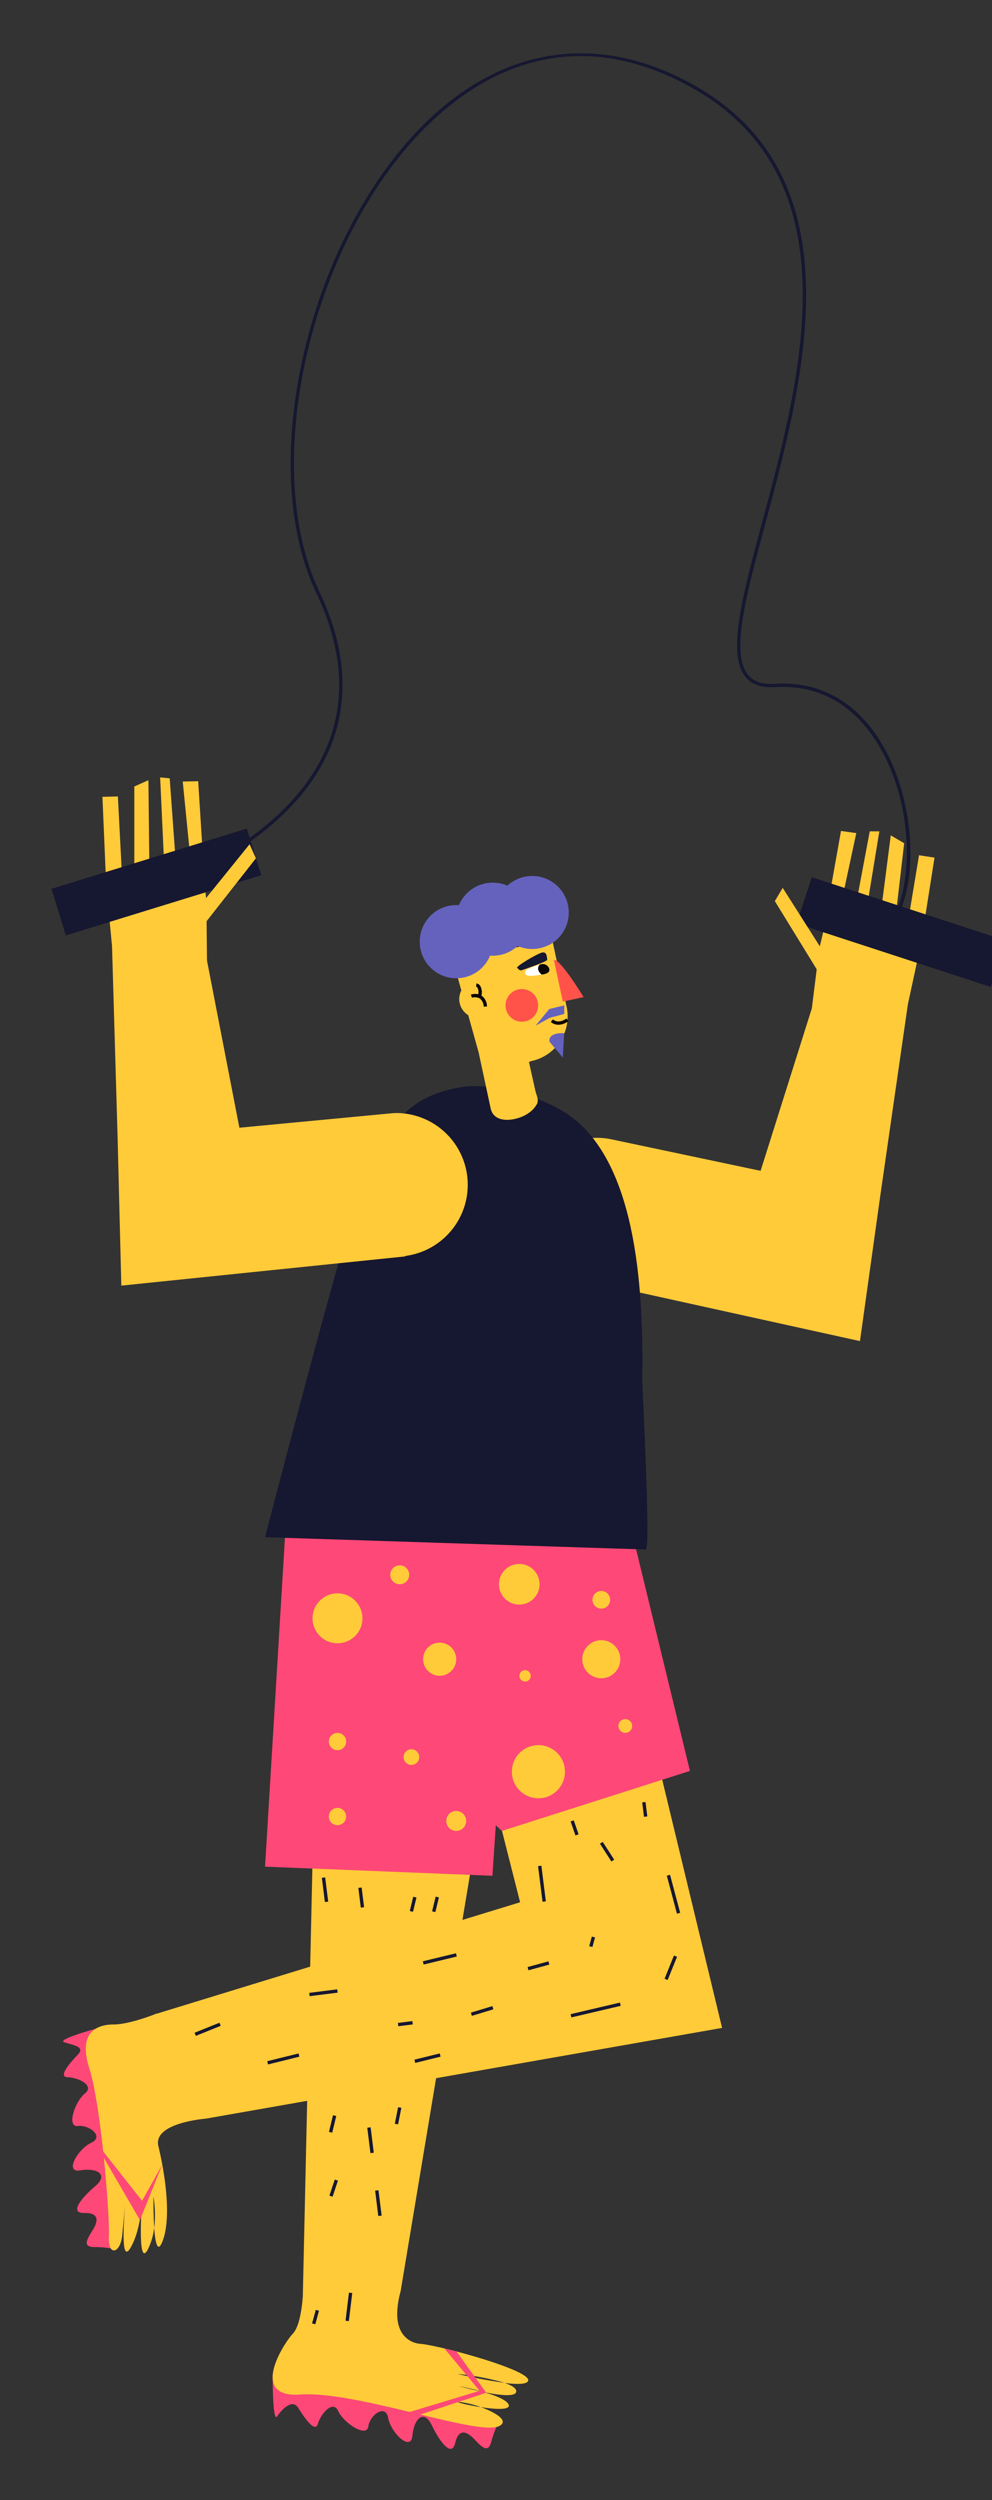
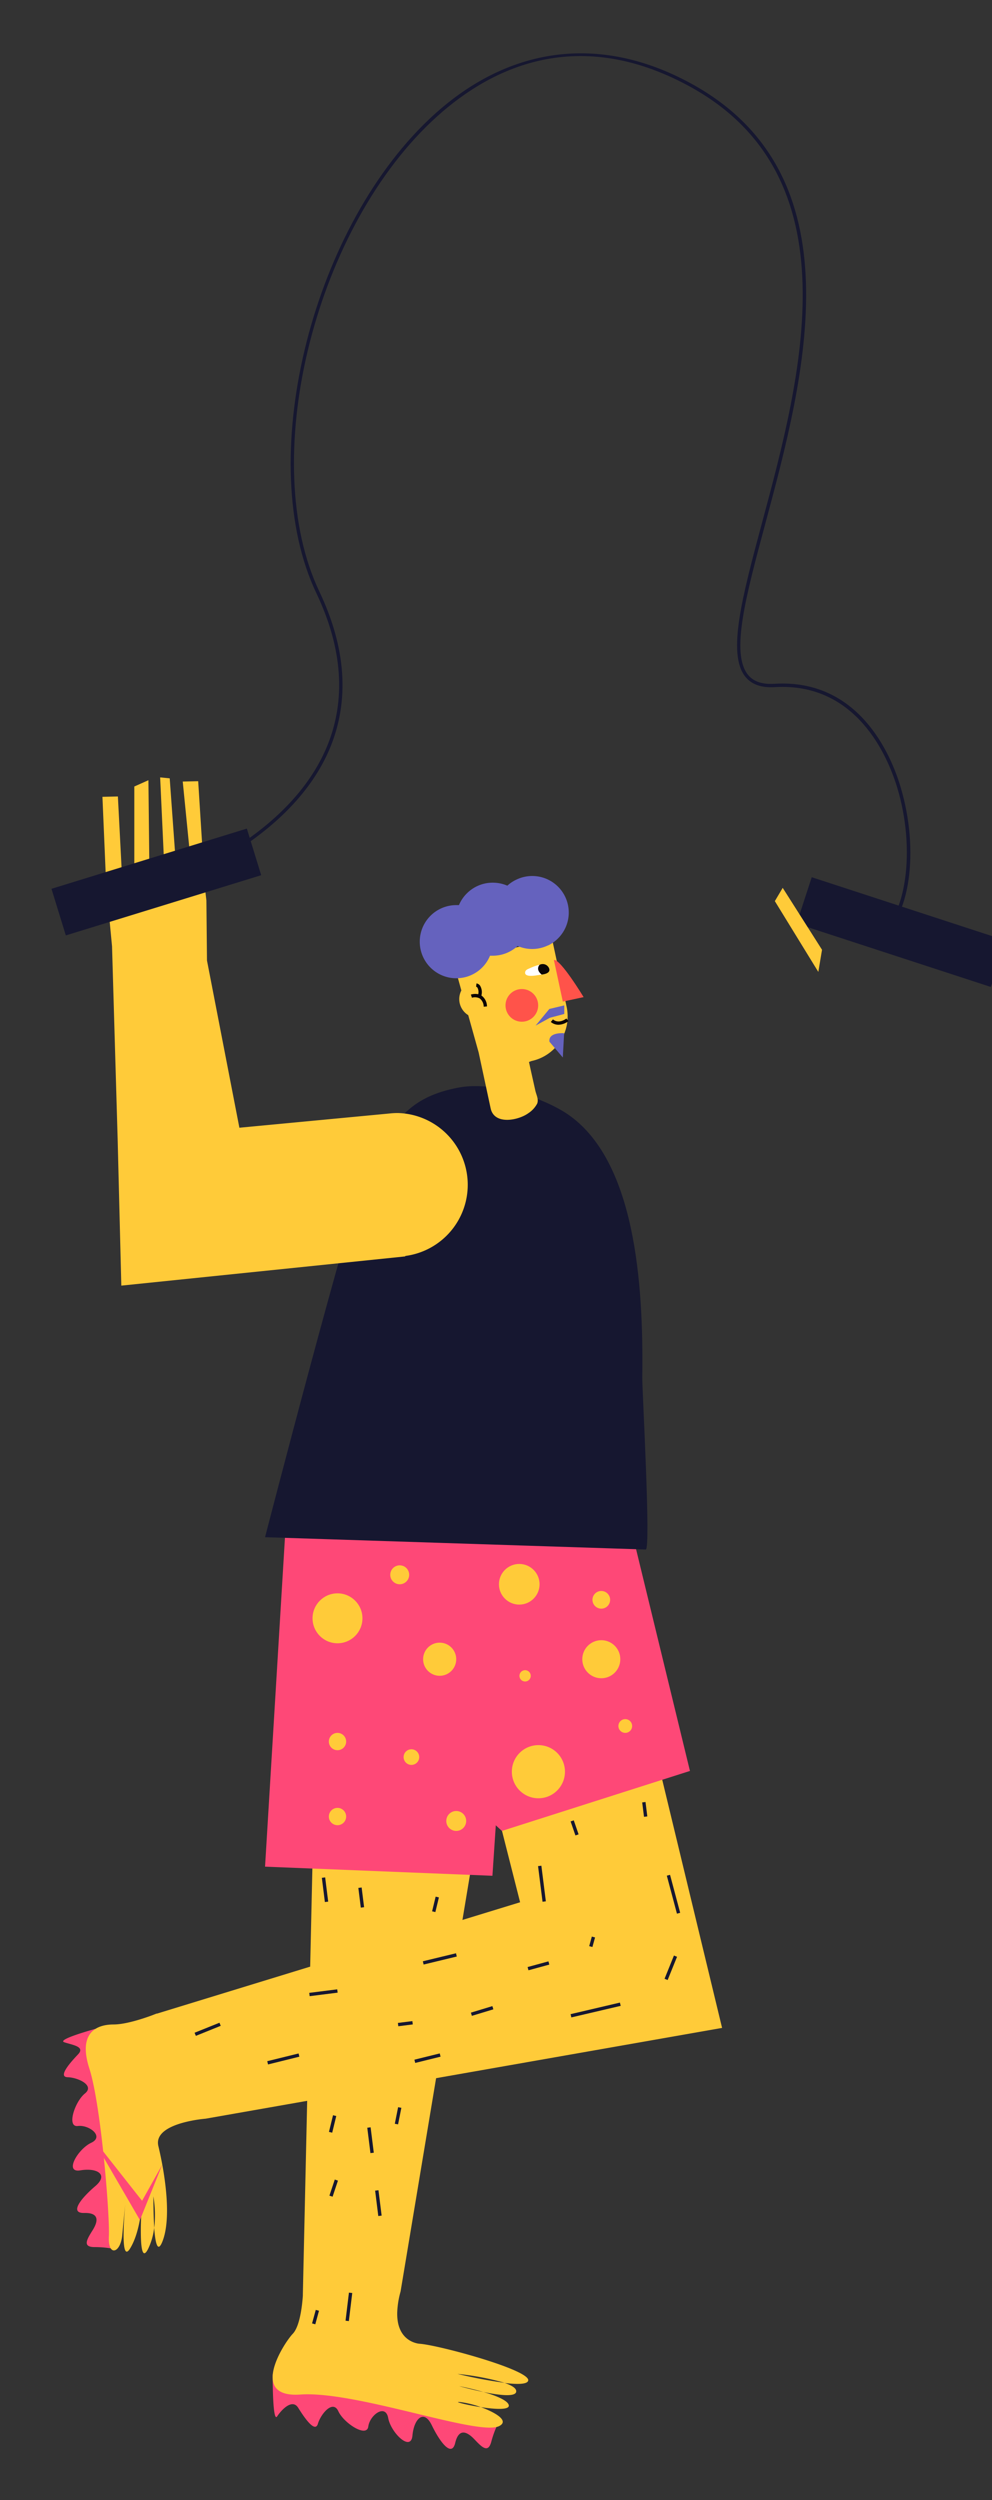
<svg xmlns="http://www.w3.org/2000/svg" id="Capa_1" data-name="Capa 1" viewBox="0 0 222.24 559.72">
  <rect x="0" y="0" width="222.24" height="559.72" fill="#333333" stroke="none" />
  <title>Mesa de trabajo 42</title>
  <path d="M61.09,531.56s-.06,11,1,9.41,3.41-4,4.71-1.93,3.77,5.78,4.42,3.58,3.36-5.46,4.58-2.8,6.37,6,6.71,3.42,3.86-5.18,4.46-1.9,5.09,7.68,5.43,3.92,2.55-6,4.34-2.3,4.44,7.29,5.24,3.95,2.62-2.58,4.31-.8,3.07,3.18,3.78.51a22.54,22.54,0,0,1,1.76-4.57S64.48,534.31,61.09,531.56Z" fill="#fe4877" />
  <path d="M94,524.71s-5.29-.26-5-7.22a19.61,19.61,0,0,1,.74-4.47v0l24.62-147.76-43.2.43L67.85,513.6c0,.08,0,.18,0,.31-.1,1.6-.56,6.83-2.28,8.59-2,2.1-9.91,14.39,1.7,13.58,12.52-.88,39.89,9.37,44.54,7.07,2.33-1.16-.69-3-4.08-4.25-3.4-.51-6.51-1.35-4.47-1.12a21.75,21.75,0,0,1,4.47,1.12c3.08.47,6.39.69,6.26-.39s-2.94-2.22-5.7-3c-2.58-.53-5-1.18-5.41-1.31.47.09,2.93.58,5.41,1.31,3.51.72,7.41,1.21,7.36-.18,0-.71-1.08-1.32-2.58-1.84,2.81.34,5.12.33,5.27-.56C118.73,530.56,98.25,525,94,524.71Zm8.52,6.75a59.55,59.55,0,0,1,10.55,2A104.51,104.51,0,0,1,102.5,531.46Z" fill="#ffcb39" />
-   <polygon points="99.55 525.75 107.45 535.25 90.66 540.32 94.19 540.55 108.92 535.68 102.26 526.43 99.55 525.75" fill="#fe4877" />
  <path d="M21.39,454.21s-8.79,2.39-7,3,4.78.95,3.1,2.71-4.63,5.06-2.33,5.12,6.13,1.82,3.86,3.65-4.14,7.59-1.59,7.27,6,2.35,3,3.76-6.13,6.8-2.42,6.17,6.41.92,3.33,3.54-5.92,6.08-2.48,6,3.16,1.85,1.87,3.9-2.3,3.74.46,3.74a22.81,22.81,0,0,1,4.86.51S19.59,458.13,21.39,454.21Z" fill="#fe4877" />
  <path d="M137.41,353.08,100.31,362l16.21,63.87L35.2,450.79h0l-.13,0-1.13.44c-2,.73-5.86,2-8.49,2-3.68,0-8.06,1.7-5.43,9.87s4.61,33,4.37,37.6,2.64,3.8,3-.38c.31-3.29.57-5.86.67-6.81-.21,2.29-1.14,13.5,1.09,9.86,1.8-2.94,2.39-7.27,2.58-9.42-.21,3.68-.62,13.58,1.44,9.55a14.59,14.59,0,0,0,1.37-4.79c.23,3.22.73,5.79,1.79,3.25,2.12-5.09.76-14.76-.85-21.5-.71-2.95,2.74-4.53,5.9-5.34a30.27,30.27,0,0,1,4.7-.8L161.77,454ZM31.78,493.57c0-.31,0-.54,0-.69C31.82,493,31.8,493.26,31.78,493.57Zm2.78,5.2c-.23-3.21-.19-7.06-.19-7.06A25.77,25.77,0,0,1,34.56,498.77Z" fill="#ffcb39" />
  <polygon points="23.23 483.04 31.35 497.02 36.36 484.59 31.83 492.71 22.64 481.05 23.23 483.04" fill="#fe4877" />
-   <path d="M209.36,192l-2.9,18.4-.16,1-.5,2.31L203.36,225v.07l-6.17,42.77-4.53,32.4L130.2,286.48a16.07,16.07,0,0,1,3.5-31.75,15.84,15.84,0,0,1,3.53.39l33.17,7,11.48-36.38,1.66-13.34,1.26-5.32-.13-.05,3.74-21,3.43.48-4.25,19.74,3.34.72,3.92-20.85,2.15,0-3.5,21.38,3.33.71,2.73-21.19,3,1.76L200.21,209l2.68.58,3-18.11Z" fill="#ffcb39" />
  <path d="M64,341.28s21.41,44.08,48.44,68.62l42.13-13.43-13.41-55.16Z" fill="#fe4877" />
  <polygon points="64.02 341.28 59.38 417.9 110.32 419.94 114.1 363.4 64.02 341.28" fill="#fe4877" />
  <polygon points="43.88 455.78 43.59 455.08 49.17 452.84 49.45 453.53 43.88 455.78" fill="#161730" />
  <polygon points="60.05 462.18 59.87 461.45 66.89 459.72 67.07 460.44 60.05 462.18" fill="#161730" />
  <rect x="69.31" y="445.75" width="6.32" height="0.75" transform="translate(-55.2 12.56) rotate(-7.18)" fill="#161730" />
  <rect x="94.68" y="438.19" width="7.64" height="0.75" transform="translate(-100.12 35.34) rotate(-13.57)" fill="#161730" />
  <polygon points="105.71 451.3 105.5 450.58 110.31 449.12 110.53 449.84 105.71 451.3" fill="#161730" />
  <rect x="92.81" y="460.42" width="5.85" height="0.75" transform="translate(-107.56 36.33) rotate(-13.86)" fill="#161730" />
  <rect x="89.18" y="452.68" width="3.27" height="0.75" transform="translate(-55.92 14.9) rotate(-7.18)" fill="#161730" />
  <polygon points="128 451.65 127.83 450.92 138.88 448.33 139.06 449.06 128 451.65" fill="#161730" />
  <rect x="118.2" y="439.73" width="4.84" height="0.75" transform="translate(-111.64 47.3) rotate(-15.27)" fill="#161730" />
  <rect x="121.01" y="417.72" width="0.75" height="8.04" transform="translate(-51.73 18.46) rotate(-7.18)" fill="#161730" />
  <polygon points="132.72 435.89 132 435.69 132.59 433.55 133.31 433.75 132.72 435.89" fill="#161730" />
-   <rect x="135.62" y="412.2" width="0.75" height="4.74" transform="translate(-202.74 139.57) rotate(-32.77)" fill="#161730" />
  <rect x="144.08" y="403.45" width="0.75" height="3.25" transform="translate(-49.17 21.07) rotate(-7.13)" fill="#161730" />
  <rect x="128.32" y="407.58" width="0.75" height="3.32" transform="translate(-126.25 64.22) rotate(-19.01)" fill="#161730" />
  <rect x="150.51" y="419.68" width="0.75" height="8.8" transform="translate(-104.23 53.23) rotate(-14.94)" fill="#161730" />
  <rect x="147.47" y="440.19" width="5.61" height="0.75" transform="translate(-314.49 414.67) rotate(-67.98)" fill="#161730" />
  <polygon points="80.83 427.07 80.28 422.66 81.02 422.56 81.57 426.98 80.83 427.07" fill="#161730" />
  <rect x="72.4" y="420.34" width="0.75" height="5.47" transform="translate(-51.91 12.29) rotate(-7.13)" fill="#161730" />
  <rect x="95.88" y="425.94" width="3.38" height="0.75" transform="translate(-339.74 421.16) rotate(-76.43)" fill="#161730" />
-   <rect x="90.91" y="425.92" width="3.29" height="0.75" transform="translate(-343.56 416.27) rotate(-76.43)" fill="#161730" />
  <rect x="72.59" y="475.14" width="3.84" height="0.75" transform="translate(-405.11 435.19) rotate(-76.29)" fill="#161730" />
  <polygon points="82.99 482.03 82.28 476.35 83.03 476.25 83.74 481.94 82.99 482.03" fill="#161730" />
  <polygon points="89.18 475.6 88.45 475.46 89.19 471.75 89.92 471.89 89.18 475.6" fill="#161730" />
  <polygon points="74.51 491.79 73.8 491.55 75 487.95 75.71 488.19 74.51 491.79" fill="#161730" />
  <rect x="76.41" y="515.78" width="6.35" height="0.75" transform="matrix(0.12, -0.99, 0.99, 0.12, -442.38, 533.3)" fill="#161730" />
  <rect x="69.12" y="518.35" width="3.14" height="0.75" transform="translate(-448.34 450.32) rotate(-74.73)" fill="#161730" />
  <polygon points="84.75 496.12 84.04 490.43 84.79 490.34 85.5 496.02 84.75 496.12" fill="#161730" />
  <path d="M104.6,243.23c-.58.05-1.15.12-1.7.22-11.27,2.09-15,7.54-20.82,19.18-3.29,6.57-22.7,81.51-22.7,81.51l85.28,2.76c1.21.14-.81-35.89-.77-38.54.3-21-1.57-48.71-16.84-59C121.46,245.67,111.72,242.62,104.6,243.23Z" fill="#161730" />
  <polygon points="23.74 197.98 23.64 197 23.7 196.99 23.74 197.98" fill="#ffcb39" />
  <path d="M119.07,237.54l-.56.21c.13.61.27,1.23.4,1.84l1,4.47c.2,1,.82,2,.44,3a5.86,5.86,0,0,1-2,2.17c-2.2,1.59-7.61,2.71-8.43-1.1l-2.69-12.52-2.33-8.34a4.26,4.26,0,0,1-1.92-2.71,4.19,4.19,0,0,1,.38-2.82l-1.84-6.6,22.19-4.77,3.24,15.07A10.22,10.22,0,0,1,119.07,237.54Z" fill="#ffcb39" />
  <path d="M124.09,214.92c1.44-.3,6.66,8.31,6.66,8.31l-4.66,1Z" fill="#ff534a" />
  <circle cx="116.91" cy="225.08" r="3.66" fill="#ff534a" />
  <path d="M109.1,225.31l-.74.07a2.35,2.35,0,0,0-.9-1.86,2.3,2.3,0,0,0-1.73-.15l-.24-.71a3.38,3.38,0,0,1,1.65-.08,2.1,2.1,0,0,0-.17-1.45.51.51,0,0,0-.31-.23l.09-.74a1.21,1.21,0,0,1,.8.5,2.82,2.82,0,0,1,.3,2.21h0A3,3,0,0,1,109.1,225.31Z" fill="#0c0604" />
  <path d="M117.69,217.49a.79.79,0,0,1,.08-.16,1.47,1.47,0,0,1,.64-.44c1.07-.48,3.79-1.79,4.56-.23.61,1.25-1.29,1.45-2.27,1.62S117.27,218.85,117.69,217.49Z" fill="#fff" />
  <path d="M120.88,216s-1,1,.47,2.18c0,0,2.29-.15,1.62-1.51A1.55,1.55,0,0,0,120.88,216Z" fill="#0c0604" />
-   <path d="M116.73,217.26s5.93-2,5.86-2.39,0-1.86-1.1-1.63-6.06,3.17-5.63,3.45S115.94,217.05,116.73,217.26Z" fill="#161730" />
+   <path d="M116.73,217.26S115.94,217.05,116.73,217.26Z" fill="#161730" />
  <path d="M125.13,229.42a2.63,2.63,0,0,1-1.73-.63l.48-.57c1.35,1.13,3-.19,3-.2l.47.58A3.83,3.83,0,0,1,125.13,229.42Z" fill="#0c0604" />
  <path d="M122.79,211.64a8.17,8.17,0,0,1-6.83.14,8.14,8.14,0,0,1-5.57,2.18l-.61,0a8.06,8.06,0,0,1-1.78,2.67,8.19,8.19,0,1,1-5.79-14l.61,0A8.06,8.06,0,0,1,104.6,200a8.16,8.16,0,0,1,5.79-2.39,8.27,8.27,0,0,1,3.27.67,8.05,8.05,0,0,1,2-1.34,8.18,8.18,0,0,1,7.16,14.71Z" fill="#6562be" />
  <path d="M123.09,233.21l3,3.54.29-5.44S122.81,231,123.09,233.21Z" fill="#6562be" />
  <polygon points="126.42 225.08 123.07 225.88 119.99 229.61 123.21 227.85 126.42 227 126.42 225.08" fill="#6562be" />
  <circle cx="75.61" cy="362.3" r="5.59" fill="#ffcb39" />
  <circle cx="75.61" cy="389.89" r="1.94" fill="#ffcb39" />
  <circle cx="98.5" cy="371.46" r="3.71" fill="#ffcb39" />
  <circle cx="102.21" cy="407.67" r="2.23" fill="#ffcb39" />
  <circle cx="75.61" cy="406.68" r="1.94" fill="#ffcb39" />
  <circle cx="92.17" cy="393.37" r="1.75" fill="#ffcb39" />
  <circle cx="116.33" cy="354.68" r="4.55" fill="#ffcb39" />
  <circle cx="134.71" cy="358.16" r="1.98" fill="#ffcb39" />
  <circle cx="117.64" cy="375.18" r="1.27" fill="#ffcb39" />
  <circle cx="120.62" cy="396.64" r="5.95" fill="#ffcb39" />
  <circle cx="140.08" cy="386.41" r="1.54" fill="#ffcb39" />
  <circle cx="134.71" cy="371.46" r="4.26" fill="#ffcb39" />
  <circle cx="89.55" cy="352.56" r="2.12" fill="#ffcb39" />
  <path d="M90.78,281.28l-63.6,6.54-.82-32.7L25.1,211.85h0L24,200.35,23.74,198l0-1-.79-18.61,3.46-.08.95,18.34,2.73-.27v-20.3l3.16-1.41L33.48,196l3.4-.33-1-21.63,2.14.21,1.53,21.16,3.39-.33-2-20.11,3.46-.08,1.34,21.26-.14,0,.64,5.43.13,13.45,7.26,37.44,33.76-3.2a16.66,16.66,0,0,1,1.72-.09,16.07,16.07,0,0,1,1.69,32Z" fill="#ffcb39" />
  <path d="M196.83,210.14l-.38-.65c6.61-3.86,8.74-19.33,4.57-33.11-2.16-7.14-9.17-23.62-27.41-22.55-3,.19-5.2-.57-6.61-2.3-4.17-5.13-.68-18.1,3.73-34.54,8.79-32.69,20.82-77.47-16.32-97.69-25.9-14.1-45.7-3.48-57.74,7.92C70,52.44,57.82,103.56,71.54,132.42c6,12.61,6.8,24.38,2.41,35-8.51,20.51-34,29.73-34.22,29.82l-.25-.71c.26-.09,25.39-9.2,33.77-29.4,4.32-10.4,3.51-22-2.39-34.37C57,103.63,69.32,52.08,96.16,26.67c17.27-16.35,38.09-19.2,58.61-8,37.66,20.5,25.54,65.61,16.69,98.55-4.36,16.22-7.81,29-3.88,33.86,1.25,1.53,3.22,2.19,6,2,18.76-1.12,26,15.77,28.17,23.08C206.07,190.49,203.83,206.05,196.83,210.14Z" fill="#161730" />
  <rect x="12.13" y="192" width="45.8" height="10.92" transform="translate(-56.58 19.06) rotate(-17.12)" fill="#161730" />
-   <polygon points="55.92 189 45.59 201.77 45.84 206.8 57.33 192.16 55.92 189" fill="#ffcb39" />
  <rect x="180.46" y="202.72" width="45.8" height="10.92" transform="matrix(0.95, 0.31, -0.31, 0.95, 73.26, -52.14)" fill="#161730" />
  <polygon points="175.35 198.77 184.16 212.63 183.33 217.59 173.59 201.74 175.35 198.77" fill="#ffcb39" />
</svg>